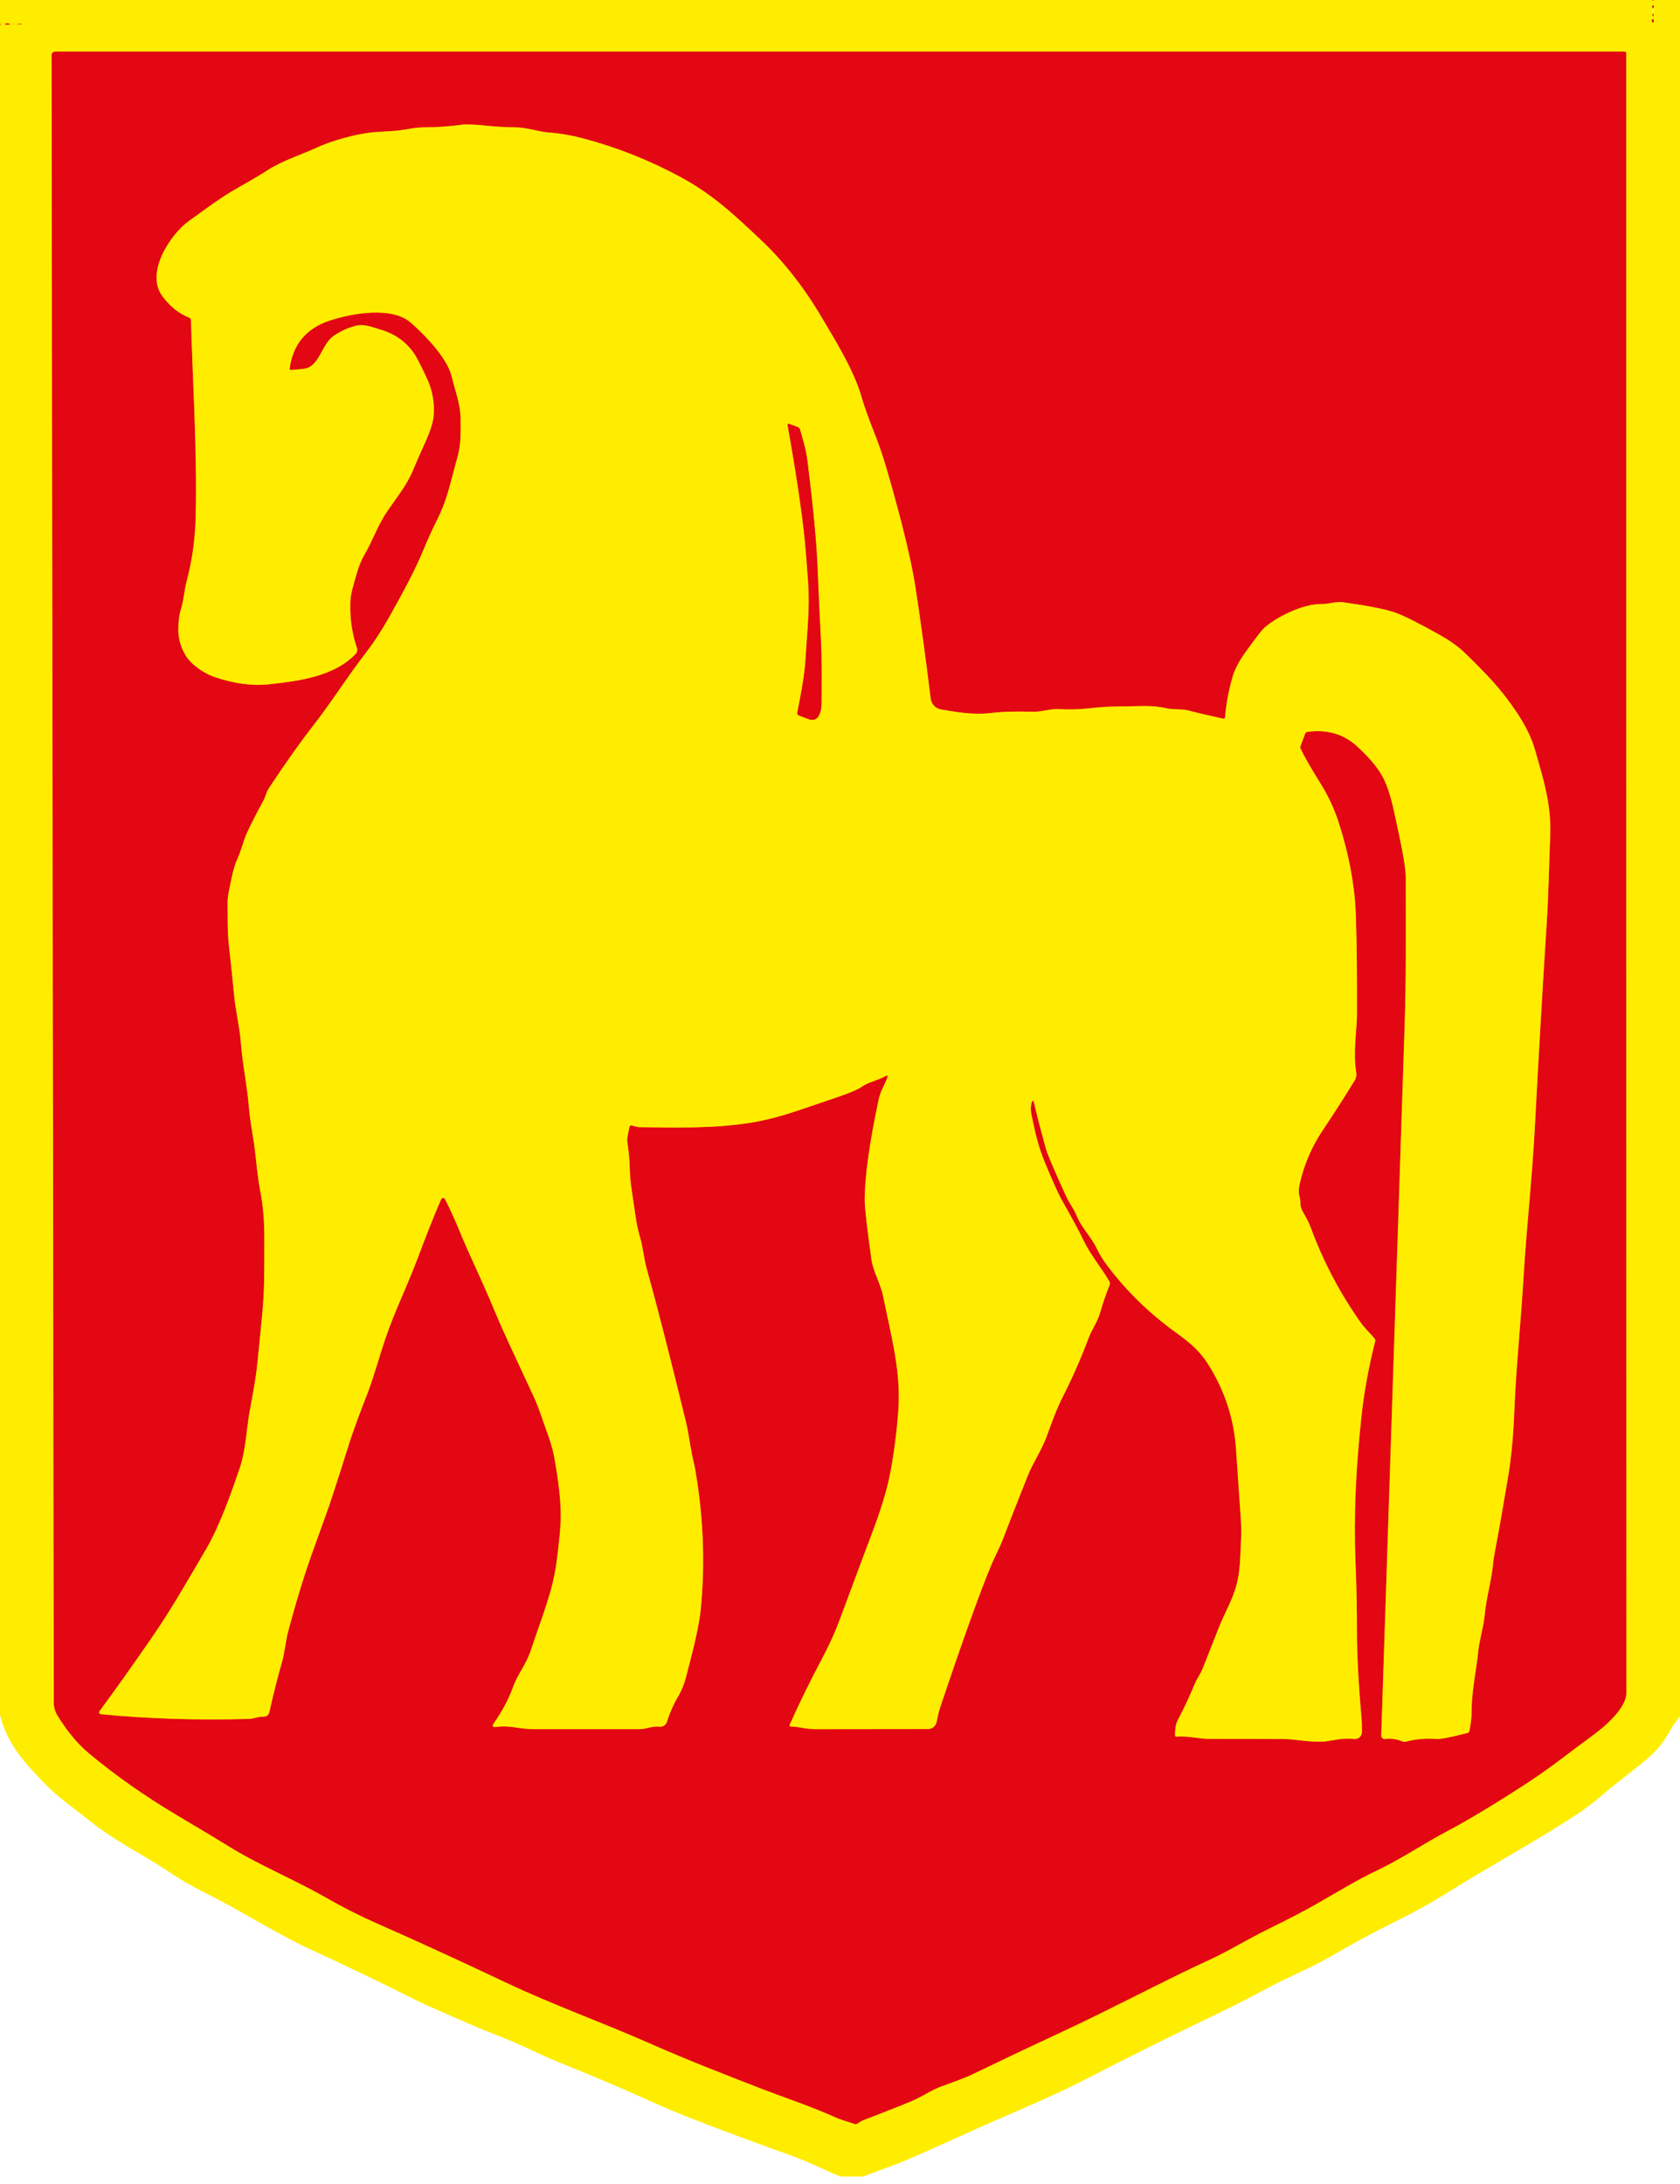
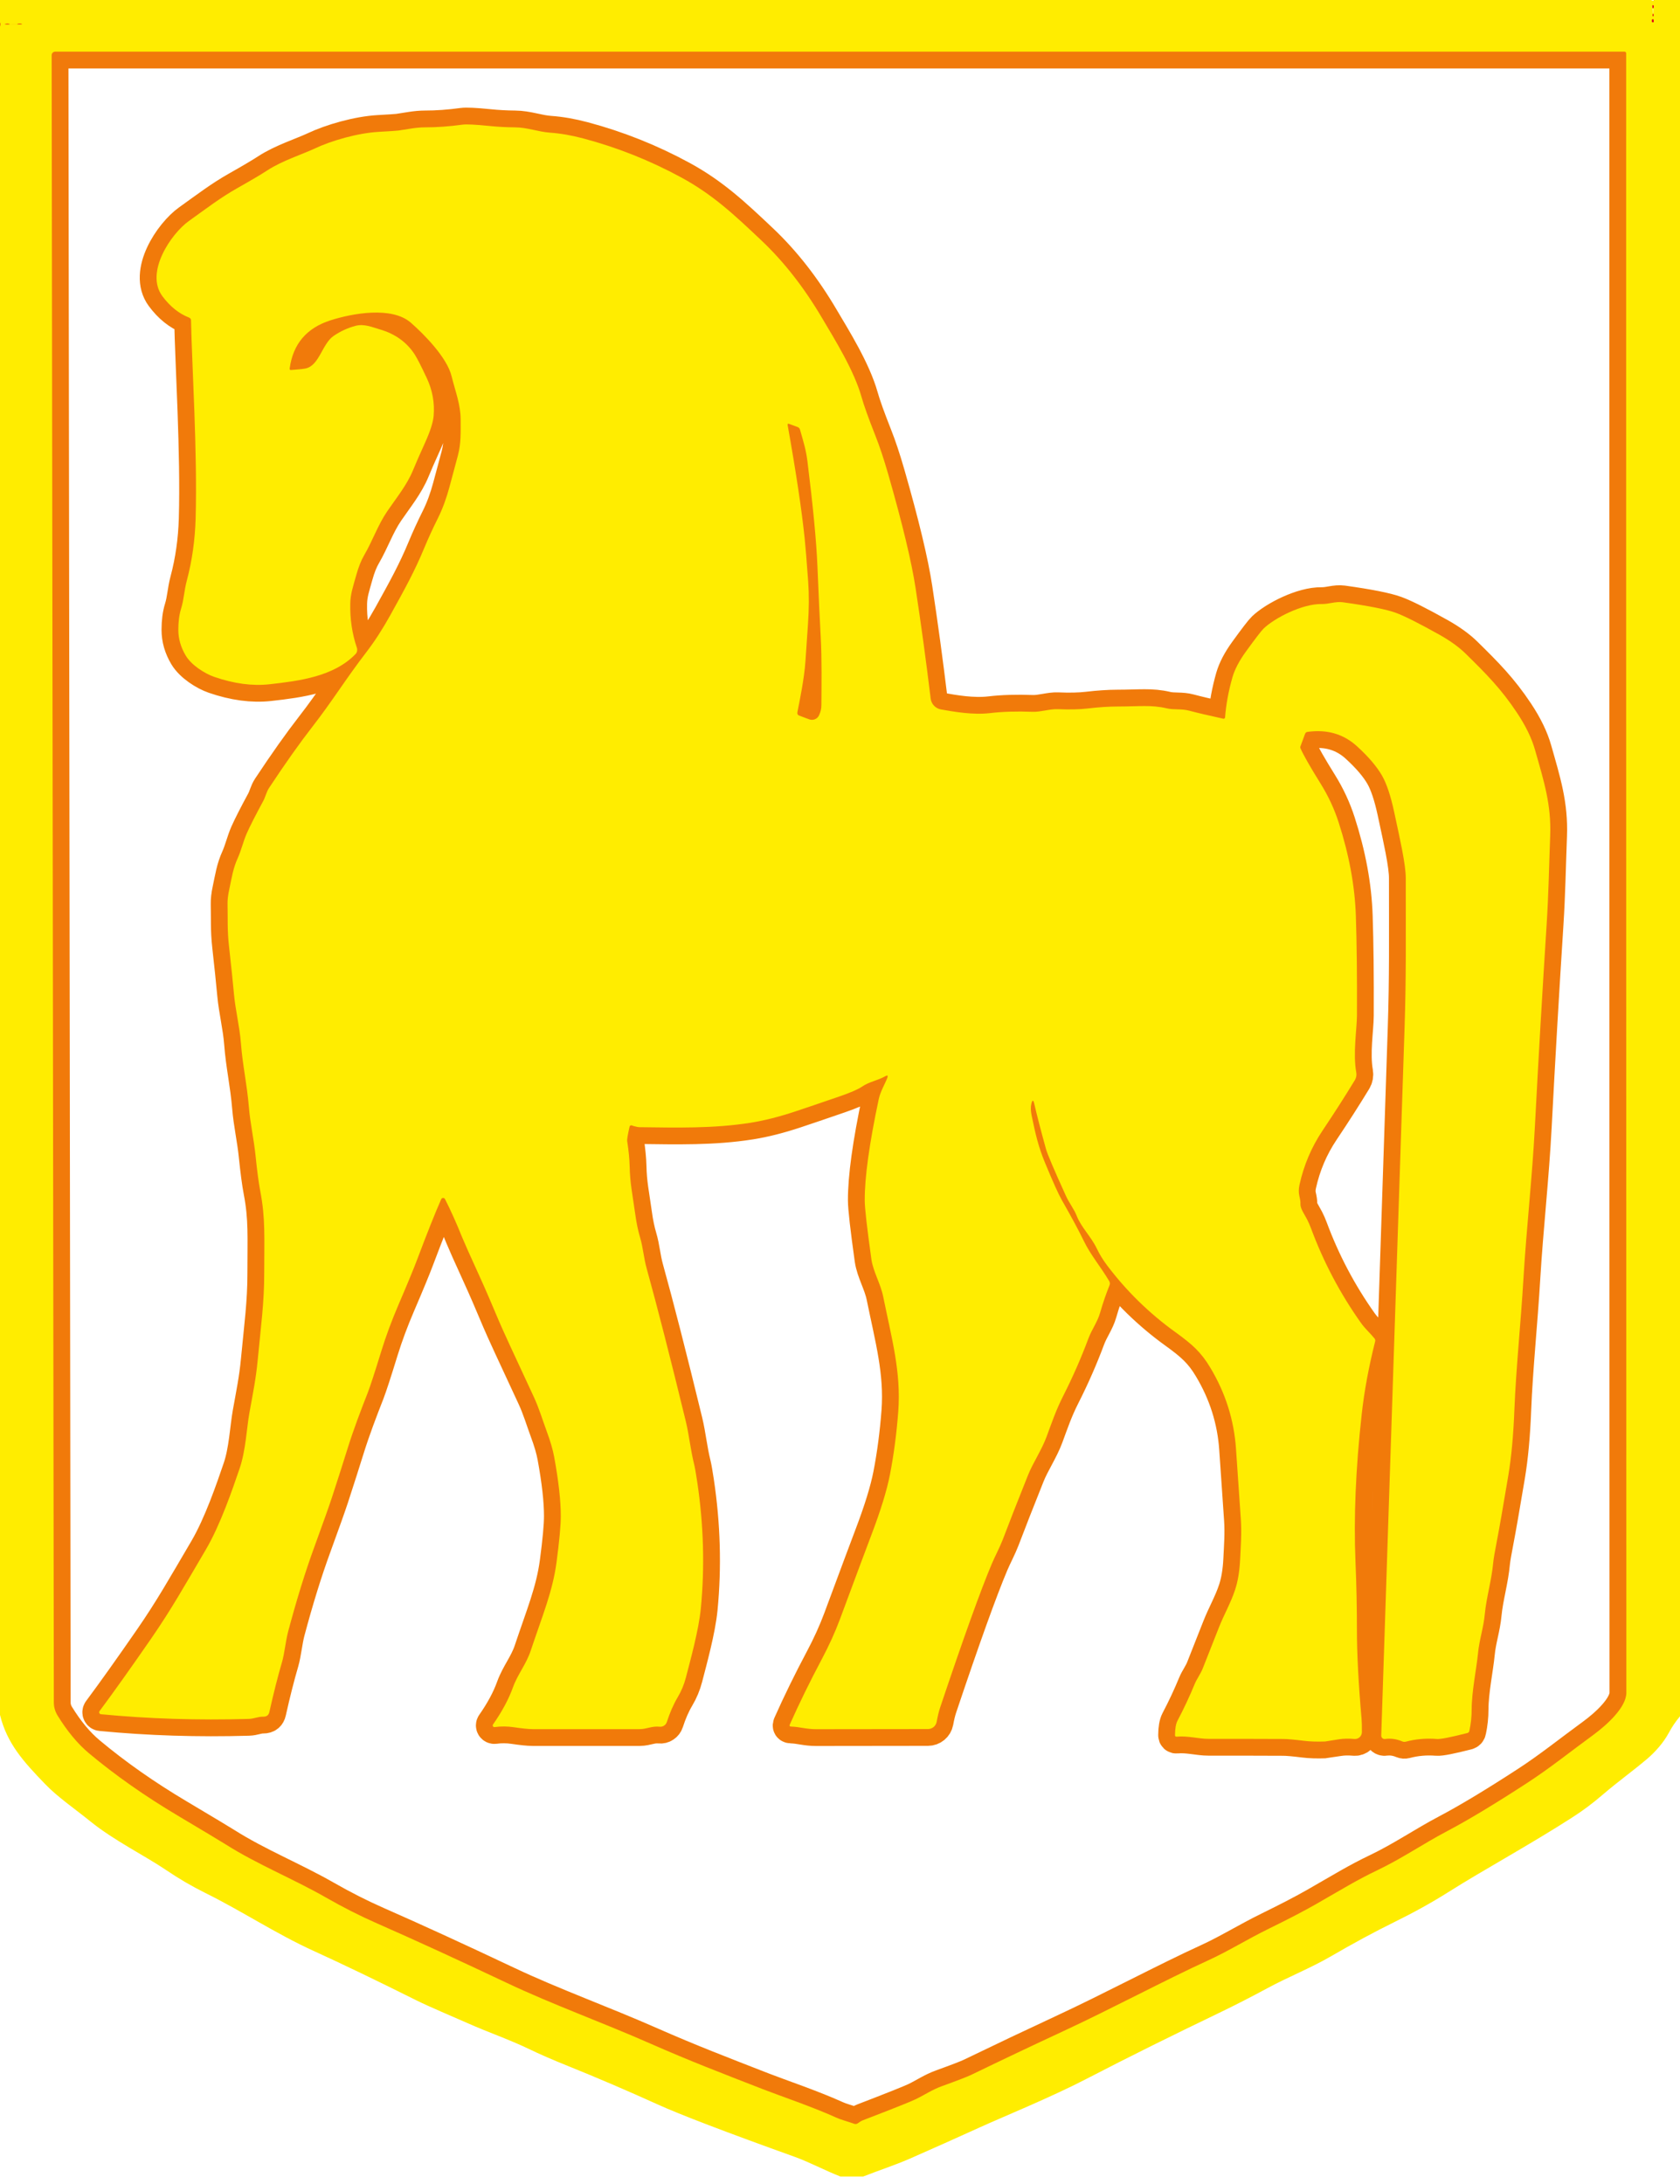
<svg xmlns="http://www.w3.org/2000/svg" width="100" height="130" viewBox="0 0 100 130" fill="none">
  <g clip-path="url(#clip0_1680_7313)">
    <path d="M98.392 0.816C98.357 0.915 98.362 0.967 98.408 0.972C98.431 0.929 98.431 0.877 98.408 0.816" stroke="#F17A0A" stroke-width="2" />
-     <path d="M98.409 0.497C98.455 0.382 98.447 0.318 98.383 0.305C98.337 0.337 98.336 0.401 98.379 0.497" stroke="#F17A0A" stroke-width="2" />
+     <path d="M98.409 0.497C98.455 0.382 98.447 0.318 98.383 0.305" stroke="#F17A0A" stroke-width="2" />
    <path d="M98.33 1.188C98.313 1.262 98.324 1.308 98.362 1.326C98.371 1.329 98.38 1.331 98.389 1.33C98.399 1.33 98.408 1.327 98.416 1.322C98.423 1.316 98.43 1.309 98.434 1.301C98.438 1.293 98.439 1.284 98.439 1.275C98.435 1.197 98.423 1.154 98.402 1.147C98.395 1.145 98.387 1.144 98.379 1.145C98.371 1.146 98.364 1.148 98.357 1.152C98.35 1.155 98.344 1.161 98.34 1.167C98.335 1.173 98.331 1.18 98.33 1.188Z" stroke="#F17A0A" stroke-width="2" />
    <path d="M1.02 1.444H1.303C1.326 1.444 1.327 1.441 1.305 1.436C1.215 1.411 1.119 1.412 1.02 1.438" stroke="#F17A0A" stroke-width="2" />
    <path d="M0.599 1.437C0.518 1.397 0.45 1.383 0.395 1.395C0.243 1.426 0.246 1.449 0.403 1.464C0.466 1.469 0.532 1.462 0.599 1.441" stroke="#F17A0A" stroke-width="2" />
    <path d="M51.37 126.204C53.171 125.511 54.221 125.092 54.517 124.947C55.072 124.677 55.469 124.392 56.062 124.177C57 123.837 57.582 123.613 57.807 123.503C59.704 122.586 61.524 121.723 63.264 120.914C66.129 119.586 69.382 117.845 71.898 116.696C73.135 116.131 74.198 115.453 75.57 114.781C76.7 114.227 77.615 113.75 78.317 113.35C79.876 112.459 80.74 111.916 81.983 111.323C83.463 110.615 84.704 109.752 86.135 108.997C87.39 108.336 88.987 107.374 90.924 106.113C92.26 105.242 93.422 104.303 94.839 103.267C95.629 102.688 96.805 101.631 96.805 100.758C96.794 49.349 96.791 16.82 96.795 3.171C96.795 3.146 96.785 3.121 96.766 3.103C96.748 3.084 96.724 3.074 96.698 3.074H3.283C3.227 3.074 3.174 3.096 3.135 3.135C3.096 3.174 3.074 3.227 3.074 3.283C3.13 47.159 3.173 79.839 3.204 101.325C3.204 101.61 3.279 101.875 3.43 102.121C4.005 103.055 4.625 103.8 5.289 104.356C6.868 105.675 8.636 106.917 10.595 108.08C12.229 109.053 13.18 109.624 13.447 109.793C15.323 110.981 17.471 111.841 19.396 112.945C20.416 113.529 21.436 114.045 22.455 114.493C24.637 115.451 27.212 116.632 30.181 118.036C32.902 119.323 35.852 120.378 38.74 121.653C41.05 122.671 42.945 123.396 45.392 124.35C46.424 124.752 48.327 125.392 49.754 126.038C50.105 126.196 50.485 126.285 50.847 126.416C50.912 126.439 50.974 126.434 51.034 126.4C51.157 126.329 51.206 126.267 51.37 126.204Z" stroke="#F17A0A" stroke-width="2" />
    <path d="M52.816 64.159C52.688 64.503 52.407 64.956 52.306 65.426C51.744 68.073 51.466 70.083 51.472 71.458C51.473 71.904 51.606 73.073 51.87 74.965C51.974 75.691 52.415 76.404 52.571 77.179C53.081 79.687 53.642 81.667 53.468 84.013C53.369 85.325 53.204 86.577 52.974 87.77C52.79 88.713 52.42 89.917 51.862 91.382C51.636 91.974 51.016 93.636 50.002 96.367C49.711 97.15 49.346 97.952 48.909 98.774C48.209 100.093 47.576 101.385 47.012 102.651C46.977 102.729 47.002 102.769 47.087 102.772C47.611 102.786 47.968 102.93 48.585 102.928C50.754 102.923 52.971 102.92 55.237 102.92C55.359 102.92 55.478 102.877 55.572 102.799C55.666 102.721 55.73 102.613 55.753 102.493C55.816 102.149 55.885 101.865 55.959 101.643C57.349 97.501 58.375 94.648 59.036 93.084C59.212 92.667 59.52 92.082 59.68 91.663C60.07 90.636 60.572 89.355 61.186 87.819C61.478 87.084 62.006 86.309 62.297 85.517C62.607 84.677 62.85 83.948 63.3 83.062C63.857 81.963 64.352 80.836 64.783 79.681C64.996 79.112 65.324 78.697 65.486 78.13C65.646 77.569 65.833 77.026 66.044 76.501C66.06 76.462 66.067 76.42 66.064 76.378C66.06 76.336 66.048 76.296 66.026 76.26C65.494 75.365 64.919 74.709 64.508 73.857C64.21 73.242 63.775 72.434 63.204 71.434C63.011 71.098 62.68 70.364 62.211 69.232C61.804 68.25 61.638 67.515 61.407 66.4C61.349 66.12 61.344 65.883 61.393 65.689C61.451 65.461 61.507 65.462 61.561 65.691C61.728 66.413 61.962 67.316 62.263 68.4C62.343 68.691 62.734 69.611 63.437 71.159C63.66 71.649 63.925 71.95 64.093 72.379C64.36 73.058 64.947 73.61 65.281 74.309C65.447 74.659 65.656 75 65.907 75.331C67.058 76.855 68.412 78.178 69.97 79.3C70.955 80.013 71.486 80.477 72.04 81.406C72.943 82.909 73.453 84.519 73.571 86.234C73.752 88.853 73.848 90.257 73.86 90.444C73.915 91.256 73.858 92.007 73.816 92.849C73.781 93.536 73.682 94.127 73.52 94.622C73.255 95.428 72.868 96.078 72.551 96.882C72.101 98.012 71.784 98.817 71.599 99.294C71.472 99.626 71.233 99.944 71.119 100.224C70.81 100.974 70.466 101.709 70.087 102.428C69.993 102.609 69.944 102.892 69.941 103.278C69.94 103.348 69.974 103.38 70.043 103.373C70.694 103.311 71.352 103.505 71.931 103.503C73.41 103.502 74.889 103.504 76.368 103.511C76.629 103.511 77.046 103.548 77.619 103.62C77.972 103.664 78.391 103.677 78.876 103.661C78.887 103.661 79.157 103.618 79.686 103.531C79.964 103.487 80.275 103.48 80.617 103.511C80.674 103.516 80.731 103.509 80.784 103.491C80.838 103.473 80.888 103.444 80.93 103.406C80.972 103.368 81.005 103.322 81.028 103.27C81.052 103.219 81.064 103.163 81.065 103.106C81.067 102.738 81.061 102.468 81.044 102.296C80.861 100.195 80.769 98.437 80.769 97.021C80.769 95.661 80.741 94.312 80.684 92.975C80.573 90.328 80.697 87.394 81.055 84.173C81.206 82.805 81.472 81.363 81.854 79.849C81.87 79.784 81.858 79.725 81.816 79.671C81.599 79.396 81.259 79.096 81.014 78.752C79.774 77.004 78.781 75.125 78.036 73.114C77.972 72.938 77.893 72.76 77.802 72.582C77.619 72.228 77.389 71.934 77.407 71.641C77.412 71.545 77.391 71.394 77.342 71.187C77.295 70.985 77.298 70.762 77.352 70.519C77.609 69.35 78.067 68.274 78.727 67.29C79.424 66.25 80.064 65.251 80.646 64.294C80.728 64.159 80.758 63.998 80.731 63.843C80.524 62.701 80.767 61.258 80.771 60.456C80.782 58.102 80.76 56.122 80.706 54.517C80.647 52.74 80.305 50.883 79.68 48.948C79.421 48.145 79.065 47.38 78.611 46.651C77.976 45.63 77.576 44.928 77.411 44.544C77.394 44.505 77.393 44.46 77.409 44.42L77.682 43.683C77.708 43.613 77.758 43.573 77.832 43.564C78.994 43.404 79.976 43.691 80.777 44.424C81.459 45.047 81.955 45.63 82.265 46.171C82.536 46.645 82.775 47.356 82.98 48.305C83.213 49.377 83.372 50.131 83.455 50.566C83.603 51.332 83.676 51.894 83.676 52.252C83.676 55.892 83.704 58.195 83.605 61.183C83.387 67.84 82.924 81.881 82.217 103.305C82.215 103.334 82.221 103.363 82.232 103.39C82.243 103.417 82.26 103.441 82.282 103.461C82.303 103.48 82.329 103.495 82.357 103.504C82.385 103.512 82.414 103.515 82.443 103.511C82.786 103.464 83.132 103.513 83.48 103.659C83.542 103.684 83.605 103.689 83.67 103.673C84.272 103.514 84.891 103.46 85.528 103.511C85.743 103.529 86.347 103.411 87.34 103.157C87.407 103.139 87.449 103.097 87.463 103.029C87.554 102.607 87.599 102.183 87.599 101.758C87.601 100.667 87.893 99.294 87.976 98.416C88.053 97.598 88.306 96.902 88.382 96.068C88.478 95.07 88.787 94.068 88.882 93.009C88.901 92.805 88.974 92.375 89.101 91.72C89.239 91.008 89.465 89.715 89.779 87.839C89.963 86.738 90.084 85.431 90.142 83.92C90.237 81.473 90.524 78.774 90.688 76.005C90.854 73.216 91.21 69.999 91.362 67.064C91.576 62.983 91.809 58.965 92.063 55.011C92.18 53.167 92.2 51.673 92.273 49.75C92.342 47.888 91.909 46.535 91.372 44.643C91.177 43.949 90.819 43.212 90.3 42.43C89.354 41.005 88.47 40.116 87.249 38.916C86.853 38.526 86.333 38.149 85.688 37.786C84.468 37.102 83.597 36.664 83.075 36.473C82.523 36.272 81.475 36.064 79.931 35.849C79.5 35.79 79.101 35.962 78.676 35.954C77.518 35.932 75.864 36.79 75.217 37.412C75.079 37.545 74.725 38.006 74.156 38.792C73.76 39.339 73.495 39.848 73.358 40.321C73.125 41.14 72.979 41.934 72.921 42.701C72.92 42.714 72.917 42.726 72.911 42.737C72.905 42.748 72.896 42.757 72.886 42.765C72.876 42.772 72.865 42.778 72.853 42.78C72.841 42.783 72.828 42.783 72.816 42.78C71.93 42.587 71.26 42.429 70.806 42.307C70.312 42.173 69.887 42.266 69.437 42.161C68.536 41.948 67.826 42.052 66.53 42.054C65.992 42.055 65.399 42.094 64.751 42.171C64.254 42.229 63.658 42.242 62.962 42.212C62.51 42.191 61.945 42.386 61.472 42.369C60.505 42.334 59.66 42.36 58.937 42.446C57.909 42.568 56.773 42.363 56.006 42.228C55.849 42.199 55.705 42.121 55.596 42.005C55.486 41.889 55.416 41.741 55.397 41.582C55.124 39.332 54.826 37.147 54.502 35.025C54.263 33.449 53.718 31.178 52.866 28.213C52.607 27.315 52.352 26.549 52.101 25.918C51.696 24.895 51.422 24.13 51.279 23.622C50.832 22.029 49.652 20.151 48.937 18.938C47.87 17.126 46.67 15.589 45.338 14.327C43.692 12.768 42.419 11.578 40.553 10.564C38.702 9.558 36.762 8.785 34.733 8.244C34.023 8.055 33.357 7.939 32.735 7.896C32.03 7.847 31.409 7.586 30.644 7.58C30.124 7.576 29.609 7.548 29.097 7.495C28.281 7.413 27.758 7.388 27.528 7.42C26.74 7.528 25.996 7.581 25.296 7.58C24.755 7.58 24.261 7.693 23.719 7.77C23.609 7.785 23.214 7.811 22.532 7.849C21.289 7.92 19.723 8.373 18.733 8.841C18.034 9.171 16.787 9.568 15.913 10.141C15.557 10.374 14.957 10.729 14.115 11.205C13.127 11.764 12.338 12.371 11.235 13.161C10.198 13.902 8.613 16.207 9.664 17.628C10.12 18.244 10.653 18.67 11.263 18.908C11.294 18.921 11.321 18.942 11.34 18.97C11.359 18.997 11.37 19.03 11.37 19.064C11.421 21.683 11.757 26.922 11.644 30.875C11.606 32.161 11.432 33.388 11.121 34.554C10.949 35.205 10.957 35.649 10.781 36.222C10.669 36.583 10.614 37.006 10.615 37.491C10.615 38.023 10.763 38.535 11.059 39.029C11.397 39.592 12.18 40.092 12.751 40.29C13.929 40.697 15.026 40.843 16.043 40.73C17.814 40.531 19.86 40.274 21.156 38.94C21.204 38.891 21.238 38.829 21.253 38.762C21.268 38.695 21.265 38.625 21.243 38.56C20.959 37.722 20.829 36.843 20.85 35.924C20.864 35.339 21.002 34.967 21.202 34.246C21.339 33.755 21.496 33.357 21.674 33.054C22.182 32.181 22.494 31.248 23.047 30.438C23.597 29.631 24.225 28.869 24.589 27.979C24.741 27.605 24.974 27.075 25.285 26.388C25.602 25.69 25.778 25.147 25.812 24.758C25.879 23.981 25.742 23.228 25.401 22.499C25.067 21.789 24.831 21.326 24.692 21.11C24.22 20.375 23.527 19.874 22.613 19.608C22.14 19.471 21.678 19.262 21.168 19.394C20.701 19.517 20.265 19.717 19.858 19.995C19.172 20.465 19.008 21.766 18.186 21.934C18.058 21.961 17.773 21.991 17.332 22.023C17.265 22.029 17.235 21.998 17.243 21.93C17.44 20.479 18.247 19.526 19.664 19.07C20.976 18.649 23.32 18.22 24.453 19.207C25.257 19.908 26.611 21.29 26.878 22.386C27.097 23.28 27.417 24.068 27.419 24.965C27.419 25.744 27.447 26.38 27.259 27.1C27.24 27.172 27.072 27.801 26.753 28.989C26.568 29.674 26.343 30.286 26.077 30.823C25.764 31.452 25.492 32.044 25.261 32.6C24.67 34.029 24.079 35.088 23.219 36.641C22.768 37.453 22.3 38.175 21.816 38.807C20.551 40.454 19.794 41.714 18.603 43.246C17.842 44.224 16.981 45.44 16.02 46.894C15.85 47.151 15.808 47.426 15.656 47.703C15.209 48.527 14.886 49.162 14.686 49.61C14.49 50.054 14.358 50.618 14.158 51.062C13.864 51.715 13.806 52.195 13.638 52.981C13.57 53.297 13.539 53.572 13.544 53.809C13.563 54.645 13.524 55.357 13.627 56.286C13.76 57.473 13.86 58.442 13.929 59.193C14.016 60.141 14.263 61.1 14.34 62.092C14.441 63.426 14.698 64.489 14.818 65.932C14.895 66.859 15.113 67.823 15.21 68.78C15.304 69.698 15.398 70.409 15.494 70.914C15.804 72.533 15.727 73.626 15.727 75.778C15.729 77.529 15.534 78.908 15.332 81.027C15.233 82.072 15.051 82.956 14.84 84.13C14.69 84.963 14.626 86.349 14.267 87.398C13.846 88.632 13.117 90.768 12.257 92.23C10.927 94.489 10.21 95.778 8.99 97.546C7.79 99.281 6.769 100.716 5.925 101.851C5.913 101.868 5.905 101.887 5.903 101.908C5.901 101.929 5.904 101.949 5.913 101.968C5.921 101.987 5.934 102.004 5.951 102.016C5.968 102.028 5.987 102.035 6.008 102.037C8.85 102.311 11.778 102.404 14.791 102.317C15.148 102.307 15.328 102.179 15.68 102.183C15.876 102.184 15.995 102.089 16.036 101.898C16.281 100.796 16.532 99.803 16.791 98.918C16.935 98.422 17 97.689 17.152 97.114C17.657 95.218 18.178 93.535 18.717 92.064C19.241 90.626 19.586 89.659 19.749 89.163C20.123 88.016 20.436 87.037 20.688 86.226C21.044 85.082 21.472 83.969 21.889 82.902C22.038 82.517 22.312 81.678 22.71 80.383C22.982 79.505 23.321 78.591 23.729 77.641C24.262 76.399 24.634 75.498 24.844 74.938C25.43 73.381 25.903 72.195 26.263 71.379C26.272 71.358 26.288 71.34 26.307 71.326C26.326 71.314 26.349 71.306 26.372 71.305C26.396 71.305 26.419 71.311 26.44 71.323C26.46 71.335 26.477 71.353 26.488 71.373C26.823 72.032 27.163 72.79 27.508 73.647C27.616 73.915 27.953 74.672 28.52 75.916C28.855 76.649 29.25 77.56 29.706 78.649C29.889 79.086 30.578 80.587 31.775 83.151C32.085 83.813 32.314 84.58 32.534 85.173C32.756 85.767 32.907 86.285 32.988 86.728C33.251 88.164 33.382 89.337 33.38 90.248C33.38 90.808 33.295 91.725 33.126 92.999C32.893 94.74 32.289 96.157 31.591 98.252C31.32 99.072 30.816 99.649 30.53 100.444C30.278 101.146 29.883 101.88 29.346 102.647C29.335 102.663 29.328 102.681 29.328 102.701C29.327 102.72 29.332 102.739 29.342 102.756C29.352 102.773 29.367 102.786 29.385 102.794C29.402 102.803 29.422 102.805 29.441 102.803C29.819 102.751 30.2 102.754 30.583 102.811C31.09 102.886 31.462 102.924 31.696 102.924C33.806 102.927 35.937 102.927 38.091 102.924C38.498 102.922 38.795 102.732 39.265 102.78C39.358 102.79 39.451 102.768 39.529 102.716C39.607 102.665 39.666 102.588 39.694 102.499C39.874 101.939 40.089 101.448 40.34 101.025C40.557 100.661 40.719 100.272 40.826 99.859C41.085 98.847 41.585 97.068 41.715 95.75C41.955 93.271 41.883 90.753 41.5 88.197C41.423 87.689 41.364 87.349 41.322 87.179C41.099 86.286 41.018 85.41 40.826 84.62C39.901 80.819 39.124 77.782 38.494 75.511C38.312 74.855 38.281 74.266 38.099 73.655C37.979 73.251 37.883 72.789 37.812 72.268C37.642 71.046 37.502 70.448 37.48 69.426C37.47 68.997 37.421 68.494 37.332 67.918C37.318 67.829 37.366 67.544 37.474 67.064C37.477 67.048 37.484 67.034 37.494 67.021C37.504 67.009 37.517 66.999 37.531 66.992C37.545 66.985 37.561 66.982 37.576 66.982C37.592 66.982 37.608 66.986 37.621 66.993C37.658 67.01 37.708 67.027 37.771 67.041C37.913 67.076 38.002 67.094 38.038 67.094C40.267 67.12 42.457 67.183 44.686 66.829C45.499 66.699 46.383 66.475 47.34 66.157C47.982 65.944 48.849 65.649 49.939 65.274C50.613 65.043 51.067 64.847 51.304 64.685C51.755 64.377 52.219 64.329 52.698 64.06C52.829 63.985 52.868 64.019 52.816 64.159Z" stroke="#F17A0A" stroke-width="2" />
    <path d="M46.885 25.308C47.381 28.09 47.718 30.337 47.897 32.048C47.947 32.521 48.016 33.372 48.105 34.601C48.16 35.377 48.156 36.232 48.093 37.166C48.019 38.26 47.968 38.999 47.941 39.383C47.872 40.376 47.609 41.658 47.465 42.387C47.444 42.49 47.483 42.561 47.583 42.597L48.172 42.816C48.283 42.857 48.406 42.854 48.515 42.807C48.624 42.761 48.711 42.674 48.757 42.565C48.844 42.362 48.891 42.217 48.893 41.964C48.899 40.891 48.927 39.221 48.852 37.903C48.799 36.982 48.733 35.566 48.654 33.654C48.594 32.218 48.398 30.16 48.065 27.48C47.976 26.765 47.836 26.334 47.621 25.575C47.598 25.495 47.548 25.441 47.469 25.413L46.978 25.231C46.901 25.201 46.87 25.227 46.885 25.308Z" stroke="#F17A0A" stroke-width="2" />
    <path d="M98.275 0C98.362 0.051 98.43 0.051 98.48 0H100V102.16C99.744 102.465 99.522 102.793 99.334 103.144C99.016 103.735 98.516 104.294 98.055 104.686C97.136 105.464 96.376 105.99 95.364 106.856C94.79 107.349 94.2 107.789 93.595 108.176C91.04 109.82 88.324 111.289 86.221 112.619C85.257 113.229 84.179 113.828 82.986 114.415C81.813 114.993 80.562 115.668 79.233 116.441C78.004 117.156 76.735 117.646 75.423 118.354C74.439 118.885 73.492 119.369 72.581 119.808C69.749 121.172 67.439 122.308 64.603 123.777C62.555 124.838 59.646 126.026 58.32 126.63C56.938 127.258 55.553 127.878 54.164 128.488C53.287 128.872 52.308 129.19 51.379 129.555H50.026C49.111 129.198 48.152 128.688 47.336 128.395C43.2 126.909 40.472 125.866 39.154 125.267C37.346 124.447 35.563 123.683 33.808 122.976C32.902 122.611 32.125 122.273 31.476 121.96C30.31 121.399 29.075 120.976 27.866 120.441C26.893 120.01 25.528 119.439 24.783 119.067C22.456 117.904 20.412 116.921 18.654 116.119C16.405 115.093 14.421 113.765 12.221 112.676C11.418 112.278 10.64 111.823 9.887 111.312C8.636 110.464 6.798 109.561 5.393 108.427C4.399 107.623 3.431 106.972 2.67 106.178C1.405 104.864 0.421 103.791 0 102.079V1.585C0.047 1.472 0.047 1.389 0 1.336V0H98.275ZM98.379 0.498L98.393 0.818C98.358 0.916 98.363 0.968 98.409 0.974C98.432 0.93 98.432 0.879 98.409 0.818V0.498C98.455 0.383 98.446 0.319 98.383 0.306C98.337 0.338 98.335 0.402 98.379 0.498ZM98.33 1.188C98.314 1.262 98.325 1.308 98.362 1.326C98.371 1.33 98.38 1.331 98.39 1.331C98.399 1.33 98.408 1.327 98.416 1.322C98.424 1.317 98.43 1.31 98.434 1.302C98.438 1.293 98.44 1.284 98.439 1.275C98.435 1.197 98.423 1.155 98.403 1.148C98.395 1.145 98.388 1.144 98.38 1.145C98.372 1.146 98.364 1.148 98.358 1.152C98.351 1.156 98.345 1.161 98.34 1.167C98.335 1.173 98.332 1.181 98.33 1.188ZM0.599 1.443H1.02H1.304C1.327 1.443 1.327 1.441 1.306 1.435C1.215 1.411 1.12 1.412 1.02 1.437L0.599 1.439C0.518 1.399 0.45 1.385 0.395 1.397C0.244 1.428 0.246 1.451 0.403 1.466C0.466 1.471 0.532 1.464 0.599 1.443ZM51.37 126.204C53.172 125.512 54.221 125.093 54.518 124.947C55.073 124.678 55.47 124.393 56.063 124.178C57.001 123.838 57.582 123.613 57.808 123.504C59.705 122.586 61.524 121.723 63.265 120.915C66.13 119.587 69.383 117.846 71.899 116.696C73.136 116.132 74.198 115.453 75.571 114.781C76.7 114.228 77.616 113.751 78.318 113.35C79.876 112.46 80.741 111.917 81.984 111.324C83.464 110.615 84.704 109.753 86.136 108.998C87.391 108.337 88.987 107.375 90.925 106.113C92.261 105.243 93.423 104.304 94.84 103.267C95.63 102.688 96.806 101.632 96.806 100.759C96.795 49.35 96.791 16.821 96.796 3.172C96.796 3.146 96.785 3.122 96.767 3.103C96.749 3.085 96.724 3.075 96.698 3.075H3.283C3.228 3.075 3.175 3.097 3.136 3.136C3.097 3.175 3.075 3.228 3.075 3.283C3.13 47.159 3.173 79.84 3.204 101.326C3.204 101.611 3.28 101.876 3.431 102.121C4.006 103.055 4.626 103.8 5.289 104.356C6.868 105.676 8.637 106.918 10.595 108.081C12.229 109.054 13.18 109.625 13.447 109.794C15.324 110.982 17.472 111.842 19.397 112.945C20.417 113.53 21.437 114.046 22.456 114.494C24.638 115.452 27.213 116.633 30.182 118.036C32.903 119.324 35.852 120.379 38.741 121.654C41.051 122.672 42.945 123.397 45.393 124.35C46.425 124.753 48.328 125.393 49.755 126.038C50.105 126.196 50.486 126.285 50.848 126.417C50.913 126.44 50.975 126.435 51.034 126.401C51.158 126.33 51.206 126.267 51.37 126.204Z" fill="#FFED00" />
    <path d="M98.409 0.497C98.399 0.497 98.388 0.497 98.379 0.497C98.336 0.401 98.337 0.337 98.383 0.305C98.447 0.318 98.455 0.382 98.409 0.497Z" fill="#E30613" />
    <path d="M98.408 0.816C98.431 0.877 98.431 0.929 98.408 0.972C98.362 0.967 98.357 0.915 98.392 0.816C98.397 0.816 98.403 0.816 98.408 0.816Z" fill="#E30613" />
    <path d="M98.33 1.188C98.331 1.18 98.335 1.173 98.34 1.167C98.344 1.161 98.35 1.155 98.357 1.152C98.364 1.148 98.371 1.146 98.379 1.145C98.387 1.144 98.395 1.145 98.402 1.147C98.423 1.154 98.435 1.197 98.439 1.275C98.439 1.284 98.438 1.293 98.434 1.301C98.43 1.309 98.423 1.316 98.416 1.322C98.408 1.327 98.399 1.33 98.389 1.33C98.38 1.331 98.371 1.329 98.362 1.326C98.324 1.308 98.313 1.262 98.33 1.188Z" fill="#E30613" />
-     <path d="M0.599 1.437C0.599 1.439 0.599 1.44 0.599 1.441C0.532 1.462 0.466 1.469 0.403 1.464C0.246 1.449 0.243 1.426 0.395 1.395C0.45 1.383 0.518 1.397 0.599 1.437Z" fill="#E30613" />
    <path d="M1.02 1.444C1.02 1.442 1.02 1.44 1.02 1.438C1.119 1.412 1.215 1.411 1.305 1.436C1.327 1.441 1.326 1.444 1.303 1.444H1.02Z" fill="#E30613" />
-     <path d="M51.37 126.204C51.206 126.267 51.157 126.329 51.034 126.4C50.974 126.434 50.912 126.439 50.847 126.416C50.485 126.285 50.105 126.196 49.754 126.038C48.327 125.392 46.424 124.752 45.392 124.35C42.945 123.396 41.05 122.671 38.74 121.653C35.852 120.378 32.902 119.323 30.181 118.036C27.212 116.632 24.637 115.451 22.455 114.493C21.436 114.045 20.416 113.529 19.396 112.945C17.471 111.841 15.323 110.981 13.447 109.793C13.18 109.624 12.229 109.053 10.595 108.08C8.636 106.917 6.868 105.675 5.289 104.356C4.625 103.8 4.005 103.055 3.43 102.121C3.279 101.875 3.204 101.61 3.204 101.325C3.173 79.839 3.13 47.159 3.074 3.283C3.074 3.227 3.096 3.174 3.135 3.135C3.174 3.096 3.227 3.074 3.283 3.074H96.698C96.724 3.074 96.748 3.084 96.766 3.103C96.785 3.121 96.795 3.146 96.795 3.171C96.791 16.82 96.794 49.349 96.805 100.758C96.805 101.631 95.629 102.688 94.839 103.267C93.422 104.303 92.26 105.242 90.924 106.113C88.987 107.374 87.39 108.336 86.135 108.997C84.704 109.752 83.463 110.615 81.983 111.323C80.74 111.916 79.876 112.459 78.317 113.35C77.615 113.75 76.7 114.227 75.57 114.781C74.198 115.453 73.135 116.131 71.898 116.696C69.382 117.845 66.129 119.586 63.264 120.914C61.524 121.723 59.704 122.586 57.807 123.503C57.582 123.613 57 123.837 56.062 124.177C55.469 124.392 55.072 124.677 54.517 124.947C54.221 125.092 53.171 125.511 51.37 126.204ZM52.815 64.157C52.688 64.501 52.406 64.955 52.305 65.424C51.744 68.071 51.466 70.082 51.471 71.457C51.472 71.902 51.605 73.071 51.87 74.963C51.973 75.69 52.414 76.402 52.57 77.177C53.08 79.686 53.641 81.665 53.467 84.011C53.368 85.323 53.204 86.576 52.973 87.769C52.789 88.712 52.419 89.916 51.862 91.38C51.635 91.972 51.015 93.634 50.001 96.366C49.71 97.148 49.346 97.951 48.908 98.773C48.208 100.091 47.576 101.383 47.011 102.649C46.976 102.727 47.001 102.768 47.086 102.771C47.611 102.785 47.967 102.928 48.584 102.926C50.753 102.921 52.97 102.918 55.236 102.918C55.359 102.918 55.477 102.875 55.572 102.797C55.666 102.719 55.73 102.611 55.752 102.491C55.816 102.147 55.885 101.864 55.959 101.641C57.349 97.499 58.374 94.646 59.036 93.082C59.212 92.665 59.52 92.08 59.679 91.661C60.069 90.634 60.572 89.353 61.186 87.817C61.477 87.082 62.005 86.307 62.297 85.516C62.607 84.675 62.849 83.947 63.299 83.06C63.856 81.962 64.351 80.835 64.783 79.68C64.995 79.111 65.323 78.696 65.485 78.129C65.646 77.567 65.832 77.024 66.044 76.499C66.059 76.46 66.066 76.418 66.063 76.376C66.06 76.335 66.047 76.294 66.026 76.258C65.493 75.364 64.918 74.708 64.507 73.856C64.209 73.24 63.775 72.433 63.204 71.433C63.011 71.097 62.679 70.362 62.21 69.23C61.803 68.248 61.637 67.513 61.406 66.398C61.348 66.119 61.343 65.882 61.392 65.688C61.45 65.46 61.506 65.46 61.56 65.69C61.727 66.412 61.962 67.314 62.263 68.398C62.342 68.69 62.733 69.609 63.437 71.157C63.659 71.647 63.924 71.949 64.092 72.378C64.36 73.056 64.947 73.609 65.281 74.307C65.447 74.658 65.655 74.999 65.906 75.329C67.057 76.853 68.412 78.176 69.969 79.299C70.955 80.011 71.485 80.475 72.04 81.404C72.943 82.908 73.453 84.517 73.57 86.232C73.751 88.852 73.847 90.255 73.86 90.443C73.914 91.254 73.858 92.005 73.815 92.847C73.78 93.534 73.681 94.126 73.52 94.621C73.254 95.426 72.868 96.076 72.55 96.88C72.1 98.011 71.783 98.815 71.599 99.293C71.471 99.625 71.232 99.943 71.119 100.222C70.81 100.972 70.466 101.707 70.086 102.426C69.992 102.607 69.943 102.891 69.941 103.277C69.939 103.347 69.973 103.379 70.042 103.372C70.694 103.309 71.352 103.503 71.93 103.501C73.41 103.5 74.889 103.503 76.368 103.509C76.628 103.509 77.045 103.546 77.619 103.619C77.971 103.662 78.39 103.675 78.876 103.659C78.887 103.659 79.156 103.616 79.686 103.53C79.964 103.485 80.274 103.478 80.617 103.509C80.673 103.514 80.73 103.508 80.784 103.49C80.838 103.472 80.887 103.443 80.929 103.405C80.971 103.367 81.005 103.321 81.028 103.269C81.051 103.217 81.064 103.161 81.064 103.105C81.067 102.736 81.06 102.466 81.044 102.295C80.86 100.194 80.769 98.435 80.769 97.02C80.769 95.659 80.74 94.31 80.683 92.973C80.573 90.327 80.696 87.393 81.054 84.171C81.205 82.803 81.472 81.362 81.854 79.847C81.87 79.783 81.857 79.723 81.815 79.669C81.599 79.394 81.258 79.094 81.013 78.75C79.773 77.003 78.781 75.124 78.036 73.113C77.971 72.936 77.893 72.758 77.801 72.58C77.619 72.226 77.388 71.933 77.406 71.639C77.412 71.543 77.39 71.392 77.341 71.186C77.294 70.983 77.298 70.76 77.352 70.517C77.608 69.349 78.066 68.273 78.726 67.289C79.424 66.248 80.063 65.25 80.645 64.293C80.727 64.157 80.757 63.997 80.73 63.841C80.524 62.7 80.766 61.256 80.771 60.455C80.781 58.1 80.76 56.12 80.706 54.516C80.646 52.738 80.304 50.882 79.68 48.947C79.42 48.144 79.064 47.378 78.611 46.649C77.975 45.629 77.575 44.926 77.41 44.542C77.393 44.503 77.393 44.459 77.408 44.418L77.681 43.681C77.707 43.611 77.757 43.572 77.831 43.562C78.993 43.403 79.975 43.69 80.777 44.422C81.458 45.046 81.954 45.628 82.264 46.169C82.536 46.643 82.774 47.354 82.979 48.303C83.213 49.376 83.371 50.13 83.455 50.564C83.602 51.331 83.675 51.893 83.675 52.25C83.675 55.89 83.704 58.194 83.605 61.181C83.386 67.839 82.923 81.879 82.216 103.303C82.215 103.332 82.22 103.361 82.231 103.388C82.243 103.415 82.26 103.439 82.281 103.459C82.303 103.479 82.329 103.493 82.356 103.502C82.384 103.511 82.414 103.513 82.443 103.509C82.785 103.462 83.131 103.511 83.479 103.657C83.541 103.683 83.605 103.688 83.669 103.671C84.271 103.512 84.891 103.458 85.528 103.509C85.742 103.527 86.346 103.409 87.339 103.155C87.407 103.138 87.448 103.095 87.463 103.028C87.553 102.605 87.599 102.182 87.599 101.756C87.6 100.665 87.892 99.293 87.975 98.414C88.052 97.597 88.305 96.9 88.382 96.066C88.477 95.068 88.787 94.066 88.882 93.007C88.901 92.804 88.974 92.374 89.1 91.718C89.238 91.007 89.464 89.713 89.779 87.837C89.962 86.736 90.083 85.43 90.141 83.918C90.236 81.471 90.524 78.773 90.688 76.003C90.854 73.214 91.21 69.997 91.362 67.062C91.575 62.981 91.808 58.964 92.062 55.009C92.18 53.165 92.2 51.671 92.273 49.748C92.341 47.886 91.908 46.534 91.372 44.641C91.176 43.947 90.819 43.21 90.299 42.428C89.354 41.003 88.469 40.115 87.248 38.914C86.853 38.524 86.333 38.148 85.688 37.785C84.468 37.1 83.597 36.663 83.074 36.471C82.522 36.27 81.474 36.062 79.93 35.847C79.499 35.789 79.1 35.961 78.675 35.953C77.517 35.931 75.864 36.789 75.216 37.41C75.078 37.544 74.725 38.004 74.155 38.791C73.76 39.337 73.494 39.847 73.358 40.319C73.124 41.138 72.978 41.932 72.92 42.7C72.919 42.712 72.916 42.724 72.91 42.735C72.904 42.746 72.896 42.756 72.886 42.763C72.876 42.771 72.864 42.776 72.852 42.779C72.84 42.781 72.827 42.781 72.815 42.779C71.93 42.586 71.26 42.428 70.805 42.305C70.311 42.171 69.886 42.264 69.437 42.159C68.536 41.947 67.825 42.05 66.53 42.052C65.991 42.053 65.398 42.092 64.75 42.169C64.254 42.227 63.657 42.241 62.961 42.21C62.509 42.19 61.945 42.384 61.471 42.368C60.505 42.333 59.66 42.358 58.937 42.445C57.908 42.566 56.773 42.362 56.005 42.226C55.848 42.198 55.705 42.12 55.595 42.004C55.485 41.887 55.416 41.739 55.396 41.58C55.123 39.331 54.825 37.145 54.501 35.024C54.263 33.447 53.717 31.177 52.866 28.212C52.607 27.313 52.352 26.548 52.1 25.916C51.696 24.893 51.422 24.128 51.279 23.621C50.831 22.028 49.651 20.149 48.937 18.937C47.869 17.124 46.669 15.587 45.337 14.325C43.692 12.767 42.418 11.576 40.552 10.562C38.702 9.557 36.762 8.783 34.732 8.242C34.022 8.053 33.356 7.937 32.734 7.894C32.03 7.845 31.408 7.584 30.643 7.578C30.123 7.574 29.608 7.546 29.096 7.493C28.28 7.411 27.757 7.386 27.528 7.418C26.739 7.526 25.995 7.58 25.295 7.578C24.754 7.578 24.261 7.692 23.718 7.769C23.609 7.783 23.213 7.81 22.532 7.848C21.289 7.918 19.722 8.372 18.732 8.839C18.034 9.169 16.787 9.566 15.912 10.139C15.556 10.373 14.957 10.727 14.115 11.204C13.127 11.762 12.337 12.37 11.234 13.159C10.198 13.9 8.613 16.206 9.663 17.627C10.119 18.242 10.652 18.669 11.262 18.906C11.294 18.919 11.32 18.94 11.339 18.968C11.358 18.996 11.369 19.029 11.37 19.062C11.42 21.681 11.756 26.92 11.643 30.874C11.605 32.16 11.431 33.386 11.121 34.552C10.949 35.204 10.957 35.647 10.781 36.22C10.669 36.582 10.613 37.005 10.615 37.489C10.615 38.021 10.762 38.534 11.058 39.028C11.396 39.59 12.18 40.09 12.75 40.289C13.928 40.695 15.026 40.841 16.042 40.728C17.813 40.53 19.86 40.273 21.155 38.939C21.203 38.889 21.237 38.828 21.252 38.761C21.268 38.693 21.264 38.623 21.242 38.558C20.959 37.72 20.828 36.841 20.849 35.922C20.864 35.337 21.001 34.965 21.202 34.244C21.338 33.753 21.495 33.356 21.673 33.052C22.181 32.179 22.493 31.246 23.046 30.437C23.596 29.629 24.224 28.868 24.588 27.977C24.741 27.603 24.973 27.073 25.285 26.386C25.602 25.688 25.777 25.145 25.811 24.756C25.878 23.979 25.742 23.226 25.4 22.497C25.067 21.787 24.831 21.325 24.692 21.109C24.219 20.373 23.526 19.872 22.613 19.607C22.139 19.469 21.677 19.261 21.167 19.392C20.7 19.515 20.264 19.715 19.858 19.993C19.171 20.463 19.007 21.765 18.186 21.933C18.057 21.959 17.773 21.989 17.331 22.022C17.264 22.027 17.234 21.996 17.242 21.928C17.439 20.478 18.246 19.524 19.663 19.068C20.975 18.647 23.319 18.218 24.453 19.206C25.256 19.906 26.611 21.289 26.878 22.384C27.096 23.279 27.416 24.066 27.418 24.963C27.418 25.742 27.447 26.378 27.258 27.099C27.239 27.17 27.071 27.8 26.752 28.987C26.567 29.673 26.342 30.284 26.076 30.821C25.763 31.45 25.491 32.042 25.261 32.599C24.669 34.028 24.078 35.086 23.218 36.639C22.767 37.451 22.3 38.173 21.815 38.805C20.55 40.453 19.793 41.712 18.603 43.244C17.841 44.223 16.98 45.439 16.02 46.892C15.85 47.149 15.807 47.424 15.655 47.702C15.209 48.525 14.885 49.161 14.686 49.609C14.489 50.052 14.358 50.617 14.157 51.06C13.864 51.714 13.805 52.194 13.637 52.979C13.569 53.295 13.539 53.571 13.544 53.807C13.562 54.643 13.524 55.356 13.627 56.285C13.759 57.471 13.86 58.44 13.928 59.192C14.015 60.139 14.262 61.099 14.339 62.09C14.441 63.424 14.698 64.487 14.817 65.93C14.894 66.858 15.113 67.821 15.21 68.779C15.303 69.696 15.397 70.408 15.493 70.912C15.803 72.532 15.726 73.625 15.726 75.777C15.728 77.528 15.534 78.906 15.331 81.026C15.232 82.07 15.05 82.955 14.839 84.129C14.69 84.961 14.625 86.347 14.267 87.396C13.845 88.631 13.117 90.766 12.256 92.228C10.926 94.487 10.21 95.777 8.989 97.544C7.789 99.279 6.768 100.715 5.924 101.85C5.912 101.866 5.905 101.886 5.902 101.906C5.9 101.927 5.903 101.948 5.912 101.967C5.92 101.986 5.934 102.002 5.95 102.014C5.967 102.026 5.987 102.034 6.007 102.036C8.85 102.31 11.777 102.403 14.791 102.315C15.147 102.305 15.327 102.177 15.68 102.182C15.875 102.183 15.994 102.088 16.036 101.896C16.28 100.795 16.532 99.802 16.791 98.916C16.934 98.42 16.999 97.688 17.151 97.113C17.656 95.217 18.177 93.533 18.716 92.062C19.241 90.625 19.585 89.658 19.748 89.161C20.122 88.014 20.435 87.035 20.688 86.224C21.044 85.08 21.471 83.967 21.888 82.9C22.038 82.516 22.312 81.676 22.71 80.382C22.981 79.503 23.32 78.589 23.728 77.639C24.261 76.397 24.633 75.497 24.843 74.937C25.429 73.379 25.902 72.193 26.262 71.378C26.272 71.356 26.287 71.338 26.306 71.325C26.326 71.312 26.348 71.305 26.372 71.304C26.395 71.303 26.419 71.309 26.439 71.321C26.459 71.333 26.476 71.351 26.487 71.372C26.822 72.03 27.162 72.788 27.507 73.645C27.615 73.914 27.953 74.67 28.52 75.914C28.854 76.647 29.25 77.558 29.706 78.647C29.888 79.084 30.578 80.585 31.775 83.149C32.084 83.811 32.313 84.578 32.534 85.171C32.755 85.765 32.906 86.283 32.987 86.726C33.25 88.162 33.381 89.335 33.38 90.246C33.38 90.806 33.295 91.723 33.125 92.997C32.892 94.738 32.289 96.155 31.59 98.25C31.319 99.07 30.815 99.647 30.53 100.443C30.277 101.144 29.883 101.879 29.346 102.645C29.334 102.661 29.328 102.68 29.327 102.699C29.326 102.719 29.331 102.738 29.341 102.754C29.352 102.771 29.366 102.784 29.384 102.793C29.402 102.801 29.421 102.804 29.441 102.801C29.819 102.75 30.199 102.752 30.582 102.809C31.09 102.885 31.461 102.922 31.696 102.922C33.805 102.925 35.937 102.925 38.09 102.922C38.497 102.92 38.795 102.73 39.264 102.779C39.357 102.789 39.45 102.766 39.528 102.715C39.606 102.663 39.665 102.587 39.694 102.497C39.873 101.937 40.088 101.446 40.339 101.024C40.557 100.659 40.719 100.271 40.825 99.858C41.084 98.846 41.584 97.066 41.714 95.748C41.954 93.269 41.883 90.752 41.499 88.196C41.422 87.687 41.363 87.347 41.321 87.177C41.099 86.285 41.017 85.408 40.825 84.619C39.901 80.817 39.123 77.781 38.493 75.509C38.311 74.854 38.281 74.264 38.099 73.653C37.978 73.25 37.883 72.787 37.811 72.266C37.641 71.044 37.501 70.447 37.479 69.424C37.47 68.995 37.42 68.493 37.331 67.916C37.318 67.827 37.365 67.543 37.473 67.062C37.477 67.047 37.484 67.032 37.494 67.02C37.504 67.007 37.516 66.997 37.53 66.99C37.545 66.984 37.56 66.98 37.576 66.98C37.592 66.98 37.607 66.984 37.621 66.991C37.657 67.009 37.707 67.025 37.771 67.04C37.912 67.075 38.001 67.092 38.038 67.092C40.267 67.119 42.457 67.181 44.686 66.827C45.498 66.698 46.383 66.474 47.339 66.155C47.982 65.942 48.848 65.648 49.939 65.273C50.612 65.042 51.067 64.846 51.303 64.683C51.754 64.376 52.218 64.327 52.698 64.058C52.829 63.984 52.868 64.017 52.815 64.157Z" fill="#E30613" />
    <path d="M52.816 64.159C52.868 64.019 52.829 63.985 52.698 64.06C52.219 64.329 51.755 64.377 51.304 64.685C51.067 64.847 50.613 65.043 49.939 65.274C48.849 65.649 47.982 65.944 47.34 66.157C46.383 66.475 45.499 66.699 44.686 66.829C42.457 67.183 40.267 67.12 38.038 67.094C38.002 67.094 37.913 67.076 37.771 67.041C37.708 67.027 37.658 67.01 37.621 66.993C37.608 66.986 37.592 66.982 37.576 66.982C37.561 66.982 37.545 66.985 37.531 66.992C37.517 66.999 37.504 67.009 37.494 67.021C37.484 67.034 37.477 67.048 37.474 67.064C37.366 67.544 37.318 67.829 37.332 67.918C37.421 68.494 37.47 68.997 37.48 69.426C37.502 70.448 37.642 71.046 37.812 72.268C37.883 72.789 37.979 73.251 38.099 73.655C38.281 74.266 38.312 74.855 38.494 75.511C39.124 77.782 39.901 80.819 40.826 84.62C41.018 85.41 41.099 86.286 41.322 87.179C41.364 87.349 41.423 87.689 41.5 88.197C41.883 90.753 41.955 93.271 41.715 95.75C41.585 97.068 41.085 98.847 40.826 99.859C40.719 100.272 40.557 100.661 40.34 101.025C40.089 101.448 39.874 101.939 39.694 102.499C39.666 102.588 39.607 102.665 39.529 102.716C39.451 102.768 39.358 102.79 39.265 102.78C38.795 102.732 38.498 102.922 38.091 102.924C35.937 102.927 33.806 102.927 31.696 102.924C31.462 102.924 31.09 102.886 30.583 102.811C30.2 102.754 29.819 102.751 29.441 102.803C29.422 102.805 29.402 102.803 29.385 102.794C29.367 102.786 29.352 102.773 29.342 102.756C29.332 102.739 29.327 102.72 29.328 102.701C29.328 102.681 29.335 102.663 29.346 102.647C29.883 101.88 30.278 101.146 30.53 100.444C30.816 99.649 31.32 99.072 31.591 98.252C32.289 96.157 32.893 94.74 33.126 92.999C33.295 91.725 33.38 90.808 33.38 90.248C33.382 89.337 33.251 88.164 32.988 86.728C32.907 86.285 32.756 85.767 32.534 85.173C32.314 84.58 32.085 83.813 31.775 83.151C30.578 80.587 29.889 79.086 29.706 78.649C29.25 77.56 28.855 76.649 28.52 75.916C27.953 74.672 27.616 73.915 27.508 73.647C27.163 72.79 26.823 72.032 26.488 71.373C26.477 71.353 26.46 71.335 26.44 71.323C26.419 71.311 26.396 71.305 26.372 71.305C26.349 71.306 26.326 71.314 26.307 71.326C26.288 71.34 26.272 71.358 26.263 71.379C25.903 72.195 25.43 73.381 24.844 74.938C24.634 75.498 24.262 76.399 23.729 77.641C23.321 78.591 22.982 79.505 22.71 80.383C22.312 81.678 22.038 82.517 21.889 82.902C21.472 83.969 21.044 85.082 20.688 86.226C20.436 87.037 20.123 88.016 19.749 89.163C19.586 89.659 19.241 90.626 18.717 92.064C18.178 93.535 17.657 95.218 17.152 97.114C17 97.689 16.935 98.422 16.791 98.918C16.532 99.803 16.281 100.796 16.036 101.898C15.995 102.089 15.876 102.184 15.68 102.183C15.328 102.179 15.148 102.307 14.791 102.317C11.778 102.404 8.85 102.311 6.008 102.037C5.987 102.035 5.968 102.028 5.951 102.016C5.934 102.004 5.921 101.987 5.913 101.968C5.904 101.949 5.901 101.929 5.903 101.908C5.905 101.887 5.913 101.868 5.925 101.851C6.769 100.716 7.79 99.281 8.99 97.546C10.21 95.778 10.927 94.489 12.257 92.23C13.117 90.768 13.846 88.632 14.267 87.398C14.626 86.349 14.69 84.963 14.84 84.13C15.051 82.956 15.233 82.072 15.332 81.027C15.534 78.908 15.729 77.529 15.727 75.778C15.727 73.626 15.804 72.533 15.494 70.914C15.398 70.409 15.304 69.698 15.21 68.78C15.113 67.823 14.895 66.859 14.818 65.932C14.698 64.489 14.441 63.426 14.34 62.092C14.263 61.1 14.016 60.141 13.929 59.193C13.86 58.442 13.76 57.473 13.627 56.286C13.524 55.357 13.563 54.645 13.544 53.809C13.539 53.572 13.57 53.297 13.638 52.981C13.806 52.195 13.864 51.715 14.158 51.062C14.358 50.618 14.49 50.054 14.686 49.61C14.886 49.162 15.209 48.527 15.656 47.703C15.808 47.426 15.85 47.151 16.02 46.894C16.981 45.44 17.842 44.224 18.603 43.246C19.794 41.714 20.551 40.454 21.816 38.807C22.3 38.175 22.768 37.453 23.219 36.641C24.079 35.088 24.67 34.029 25.261 32.6C25.492 32.044 25.764 31.452 26.077 30.823C26.343 30.286 26.568 29.674 26.753 28.989C27.072 27.801 27.24 27.172 27.259 27.1C27.447 26.38 27.419 25.744 27.419 24.965C27.417 24.068 27.097 23.28 26.878 22.386C26.611 21.29 25.257 19.908 24.453 19.207C23.32 18.22 20.976 18.649 19.664 19.07C18.247 19.526 17.44 20.479 17.243 21.93C17.235 21.998 17.265 22.029 17.332 22.023C17.773 21.991 18.058 21.961 18.186 21.934C19.008 21.766 19.172 20.465 19.858 19.995C20.265 19.717 20.701 19.517 21.168 19.394C21.678 19.262 22.14 19.471 22.613 19.608C23.527 19.874 24.22 20.375 24.692 21.11C24.831 21.326 25.067 21.789 25.401 22.499C25.742 23.228 25.879 23.981 25.812 24.758C25.778 25.147 25.602 25.69 25.285 26.388C24.974 27.075 24.741 27.605 24.589 27.979C24.225 28.869 23.597 29.631 23.047 30.438C22.494 31.248 22.182 32.181 21.674 33.054C21.496 33.357 21.339 33.755 21.202 34.246C21.002 34.967 20.864 35.339 20.85 35.924C20.829 36.843 20.959 37.722 21.243 38.56C21.265 38.625 21.268 38.695 21.253 38.762C21.238 38.829 21.204 38.891 21.156 38.94C19.86 40.274 17.814 40.531 16.043 40.73C15.026 40.843 13.929 40.697 12.751 40.29C12.18 40.092 11.397 39.592 11.059 39.029C10.763 38.535 10.615 38.023 10.615 37.491C10.614 37.006 10.669 36.583 10.781 36.222C10.957 35.649 10.949 35.205 11.121 34.554C11.432 33.388 11.606 32.161 11.644 30.875C11.757 26.922 11.421 21.683 11.37 19.064C11.37 19.03 11.359 18.997 11.34 18.97C11.321 18.942 11.294 18.921 11.263 18.908C10.653 18.67 10.12 18.244 9.664 17.628C8.613 16.207 10.198 13.902 11.235 13.161C12.338 12.371 13.127 11.764 14.115 11.205C14.957 10.729 15.557 10.374 15.913 10.141C16.787 9.568 18.034 9.171 18.733 8.841C19.723 8.373 21.289 7.92 22.532 7.849C23.214 7.811 23.609 7.785 23.719 7.77C24.261 7.693 24.755 7.58 25.296 7.58C25.996 7.581 26.74 7.528 27.528 7.42C27.758 7.388 28.281 7.413 29.097 7.495C29.609 7.548 30.124 7.576 30.644 7.58C31.409 7.586 32.03 7.847 32.735 7.896C33.357 7.939 34.023 8.055 34.733 8.244C36.762 8.785 38.702 9.558 40.553 10.564C42.419 11.578 43.692 12.768 45.338 14.327C46.67 15.589 47.87 17.126 48.937 18.938C49.652 20.151 50.832 22.029 51.279 23.622C51.422 24.13 51.696 24.895 52.101 25.918C52.352 26.549 52.607 27.315 52.866 28.213C53.718 31.178 54.263 33.449 54.502 35.025C54.826 37.147 55.124 39.332 55.397 41.582C55.416 41.741 55.486 41.889 55.596 42.005C55.705 42.121 55.849 42.199 56.006 42.228C56.773 42.363 57.909 42.568 58.937 42.446C59.66 42.36 60.505 42.334 61.472 42.369C61.945 42.386 62.51 42.191 62.962 42.212C63.658 42.242 64.254 42.229 64.751 42.171C65.399 42.094 65.992 42.055 66.53 42.054C67.826 42.052 68.536 41.948 69.437 42.161C69.887 42.266 70.312 42.173 70.806 42.307C71.26 42.429 71.93 42.587 72.816 42.78C72.828 42.783 72.841 42.783 72.853 42.78C72.865 42.778 72.876 42.772 72.886 42.765C72.896 42.757 72.905 42.748 72.911 42.737C72.917 42.726 72.92 42.714 72.921 42.701C72.979 41.934 73.125 41.14 73.358 40.321C73.495 39.848 73.76 39.339 74.156 38.792C74.725 38.006 75.079 37.545 75.217 37.412C75.864 36.79 77.518 35.932 78.676 35.954C79.101 35.962 79.5 35.79 79.931 35.849C81.475 36.064 82.523 36.272 83.075 36.473C83.597 36.664 84.468 37.102 85.688 37.786C86.333 38.149 86.853 38.526 87.249 38.916C88.47 40.116 89.354 41.005 90.3 42.43C90.819 43.212 91.177 43.949 91.372 44.643C91.909 46.535 92.342 47.888 92.273 49.75C92.2 51.673 92.18 53.167 92.063 55.011C91.809 58.965 91.576 62.983 91.362 67.064C91.21 69.999 90.854 73.216 90.688 76.005C90.524 78.774 90.237 81.473 90.142 83.92C90.084 85.431 89.963 86.738 89.779 87.839C89.465 89.715 89.239 91.008 89.101 91.72C88.974 92.375 88.901 92.805 88.882 93.009C88.787 94.068 88.478 95.07 88.382 96.068C88.306 96.902 88.053 97.598 87.976 98.416C87.893 99.294 87.601 100.667 87.599 101.758C87.599 102.183 87.554 102.607 87.463 103.029C87.449 103.097 87.407 103.139 87.34 103.157C86.347 103.411 85.743 103.529 85.528 103.511C84.891 103.46 84.272 103.514 83.67 103.673C83.605 103.689 83.542 103.684 83.48 103.659C83.132 103.513 82.786 103.464 82.443 103.511C82.414 103.515 82.385 103.512 82.357 103.504C82.329 103.495 82.303 103.48 82.282 103.461C82.26 103.441 82.243 103.417 82.232 103.39C82.221 103.363 82.215 103.334 82.217 103.305C82.924 81.881 83.387 67.84 83.605 61.183C83.704 58.195 83.676 55.892 83.676 52.252C83.676 51.894 83.603 51.332 83.455 50.566C83.372 50.131 83.213 49.377 82.98 48.305C82.775 47.356 82.536 46.645 82.265 46.171C81.955 45.63 81.459 45.047 80.777 44.424C79.976 43.691 78.994 43.404 77.832 43.564C77.758 43.573 77.708 43.613 77.682 43.683L77.409 44.42C77.393 44.46 77.394 44.505 77.411 44.544C77.576 44.928 77.976 45.63 78.611 46.651C79.065 47.38 79.421 48.145 79.68 48.948C80.305 50.883 80.647 52.74 80.706 54.517C80.76 56.122 80.782 58.102 80.771 60.456C80.767 61.258 80.524 62.701 80.731 63.843C80.758 63.998 80.728 64.159 80.646 64.294C80.064 65.251 79.424 66.25 78.727 67.29C78.067 68.274 77.609 69.35 77.352 70.519C77.298 70.762 77.295 70.985 77.342 71.187C77.391 71.394 77.412 71.545 77.407 71.641C77.389 71.934 77.619 72.228 77.802 72.582C77.893 72.76 77.972 72.938 78.036 73.114C78.781 75.125 79.774 77.004 81.014 78.752C81.259 79.096 81.599 79.396 81.816 79.671C81.858 79.725 81.87 79.784 81.854 79.849C81.472 81.363 81.206 82.805 81.055 84.173C80.697 87.394 80.573 90.328 80.684 92.975C80.741 94.312 80.769 95.661 80.769 97.021C80.769 98.437 80.861 100.195 81.044 102.296C81.061 102.468 81.067 102.738 81.065 103.106C81.064 103.163 81.052 103.219 81.028 103.27C81.005 103.322 80.972 103.368 80.93 103.406C80.888 103.444 80.838 103.473 80.784 103.491C80.731 103.509 80.674 103.516 80.617 103.511C80.275 103.48 79.964 103.487 79.686 103.531C79.157 103.618 78.887 103.661 78.876 103.661C78.391 103.677 77.972 103.664 77.619 103.62C77.046 103.548 76.629 103.511 76.368 103.511C74.889 103.504 73.41 103.502 71.931 103.503C71.352 103.505 70.694 103.311 70.043 103.373C69.974 103.38 69.94 103.348 69.941 103.278C69.944 102.892 69.993 102.609 70.087 102.428C70.466 101.709 70.81 100.974 71.119 100.224C71.233 99.944 71.472 99.626 71.599 99.294C71.784 98.817 72.101 98.012 72.551 96.882C72.868 96.078 73.255 95.428 73.52 94.622C73.682 94.127 73.781 93.536 73.816 92.849C73.858 92.007 73.915 91.256 73.86 90.444C73.848 90.257 73.752 88.853 73.571 86.234C73.453 84.519 72.943 82.909 72.04 81.406C71.486 80.477 70.955 80.013 69.97 79.3C68.412 78.178 67.058 76.855 65.907 75.331C65.656 75 65.447 74.659 65.281 74.309C64.947 73.61 64.36 73.058 64.093 72.379C63.925 71.95 63.66 71.649 63.437 71.159C62.734 69.611 62.343 68.691 62.263 68.4C61.962 67.316 61.728 66.413 61.561 65.691C61.507 65.462 61.451 65.461 61.393 65.689C61.344 65.883 61.349 66.12 61.407 66.4C61.638 67.515 61.804 68.25 62.211 69.232C62.68 70.364 63.011 71.098 63.204 71.434C63.775 72.434 64.21 73.242 64.508 73.857C64.919 74.709 65.494 75.365 66.026 76.26C66.048 76.296 66.06 76.336 66.064 76.378C66.067 76.42 66.06 76.462 66.044 76.501C65.833 77.026 65.646 77.569 65.486 78.13C65.324 78.697 64.996 79.112 64.783 79.681C64.352 80.836 63.857 81.963 63.3 83.062C62.85 83.948 62.607 84.677 62.297 85.517C62.006 86.309 61.478 87.084 61.186 87.819C60.572 89.355 60.07 90.636 59.68 91.663C59.52 92.082 59.212 92.667 59.036 93.084C58.375 94.648 57.349 97.501 55.959 101.643C55.885 101.865 55.816 102.149 55.753 102.493C55.73 102.613 55.666 102.721 55.572 102.799C55.478 102.877 55.359 102.92 55.237 102.92C52.971 102.92 50.754 102.923 48.585 102.928C47.968 102.93 47.611 102.786 47.087 102.772C47.002 102.769 46.977 102.729 47.012 102.651C47.576 101.385 48.209 100.093 48.909 98.774C49.346 97.952 49.711 97.15 50.002 96.367C51.016 93.636 51.636 91.974 51.862 91.382C52.42 89.917 52.79 88.713 52.974 87.77C53.204 86.577 53.369 85.325 53.468 84.013C53.642 81.667 53.081 79.687 52.571 77.179C52.415 76.404 51.974 75.691 51.87 74.965C51.606 73.073 51.473 71.904 51.472 71.458C51.466 70.083 51.744 68.073 52.306 65.426C52.407 64.956 52.688 64.503 52.816 64.159ZM46.885 25.311C47.381 28.093 47.719 30.34 47.897 32.051C47.947 32.524 48.016 33.375 48.105 34.604C48.161 35.38 48.157 36.235 48.093 37.169C48.019 38.263 47.968 39.002 47.941 39.386C47.872 40.38 47.609 41.661 47.465 42.39C47.444 42.493 47.483 42.564 47.583 42.6L48.172 42.819C48.283 42.86 48.406 42.857 48.515 42.81C48.624 42.764 48.711 42.677 48.757 42.568C48.844 42.365 48.891 42.22 48.893 41.967C48.899 40.894 48.927 39.224 48.852 37.906C48.8 36.985 48.733 35.569 48.654 33.657C48.594 32.221 48.398 30.163 48.065 27.483C47.976 26.768 47.836 26.337 47.621 25.578C47.599 25.498 47.548 25.444 47.47 25.416L46.978 25.234C46.901 25.204 46.87 25.23 46.885 25.311Z" fill="#FFED00" />
-     <path d="M46.885 25.311C46.87 25.231 46.901 25.205 46.978 25.235L47.469 25.417C47.548 25.445 47.598 25.499 47.621 25.579C47.836 26.338 47.976 26.769 48.065 27.484C48.398 30.164 48.594 32.222 48.654 33.658C48.733 35.57 48.799 36.986 48.852 37.907C48.927 39.224 48.899 40.895 48.893 41.967C48.891 42.22 48.844 42.366 48.757 42.569C48.711 42.678 48.624 42.764 48.515 42.811C48.406 42.858 48.283 42.861 48.172 42.82L47.583 42.601C47.483 42.565 47.444 42.494 47.465 42.391C47.609 41.662 47.872 40.38 47.941 39.386C47.968 39.003 48.019 38.264 48.093 37.17C48.156 36.236 48.16 35.381 48.105 34.605C48.016 33.376 47.947 32.525 47.897 32.052C47.718 30.341 47.381 28.094 46.885 25.311Z" fill="#E30613" />
  </g>
  <defs>
    <clipPath id="clip0_1680_7313">
      <rect width="100" height="129.555" fill="white" />
    </clipPath>
  </defs>
</svg>